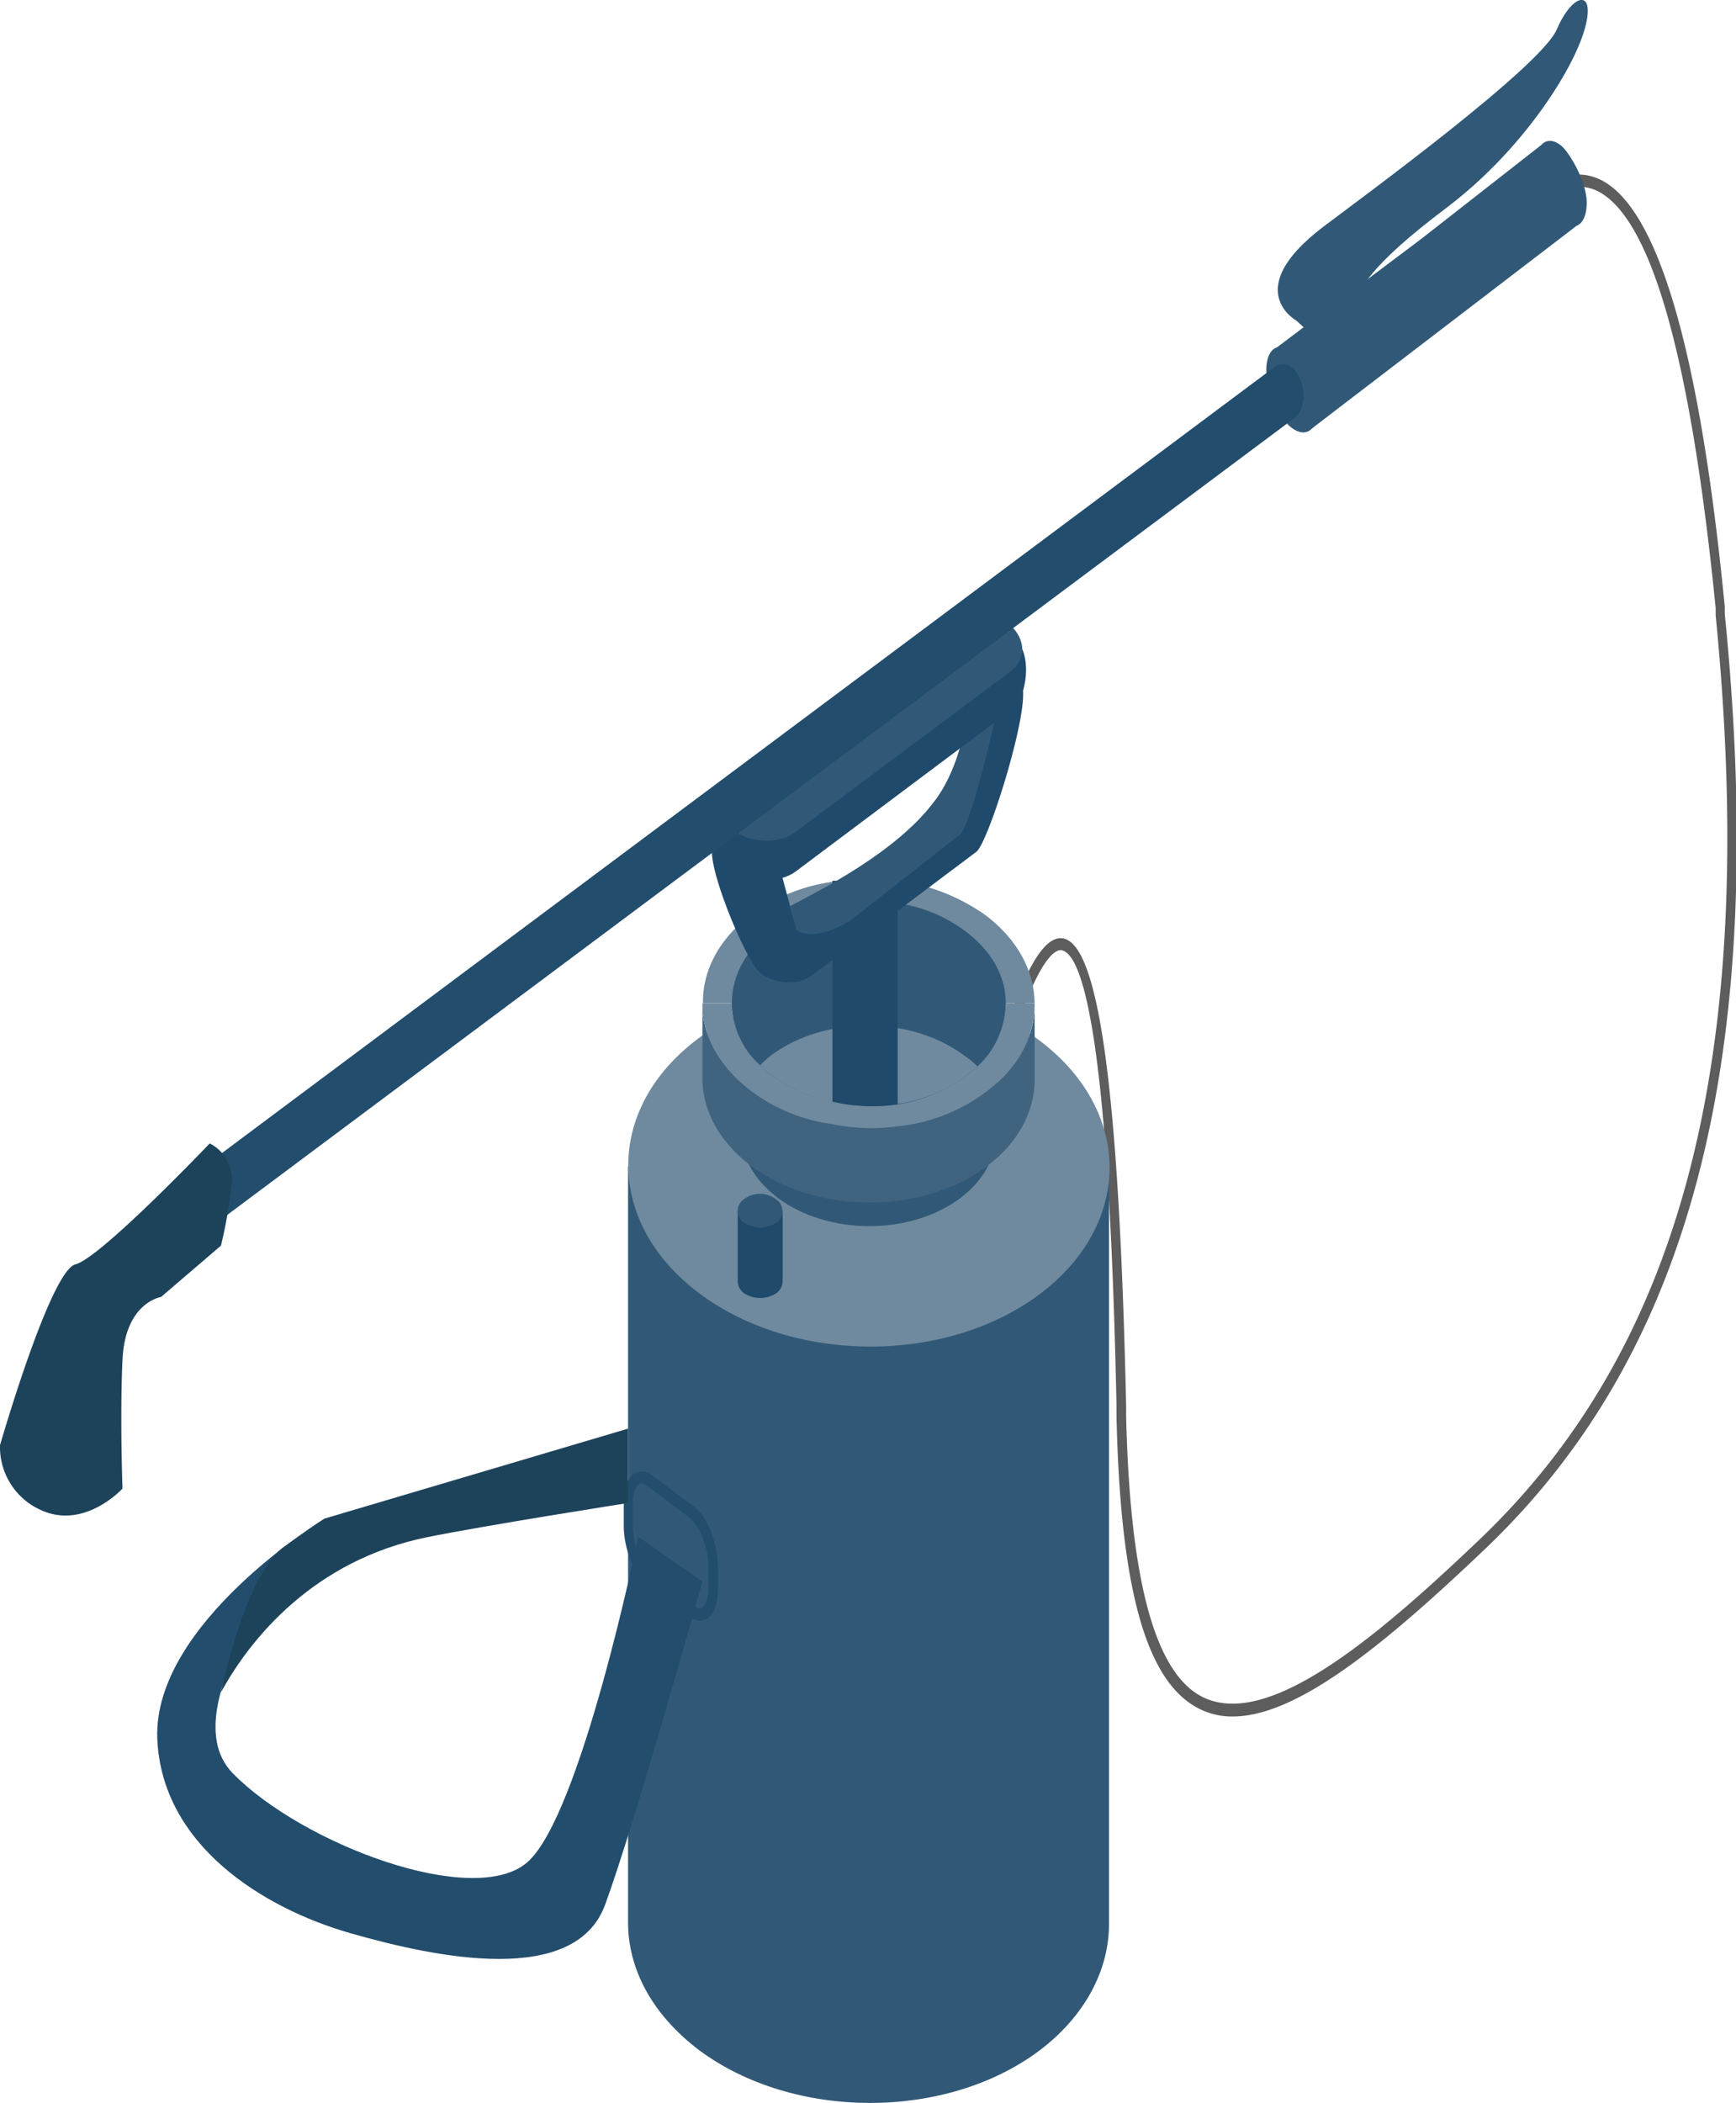
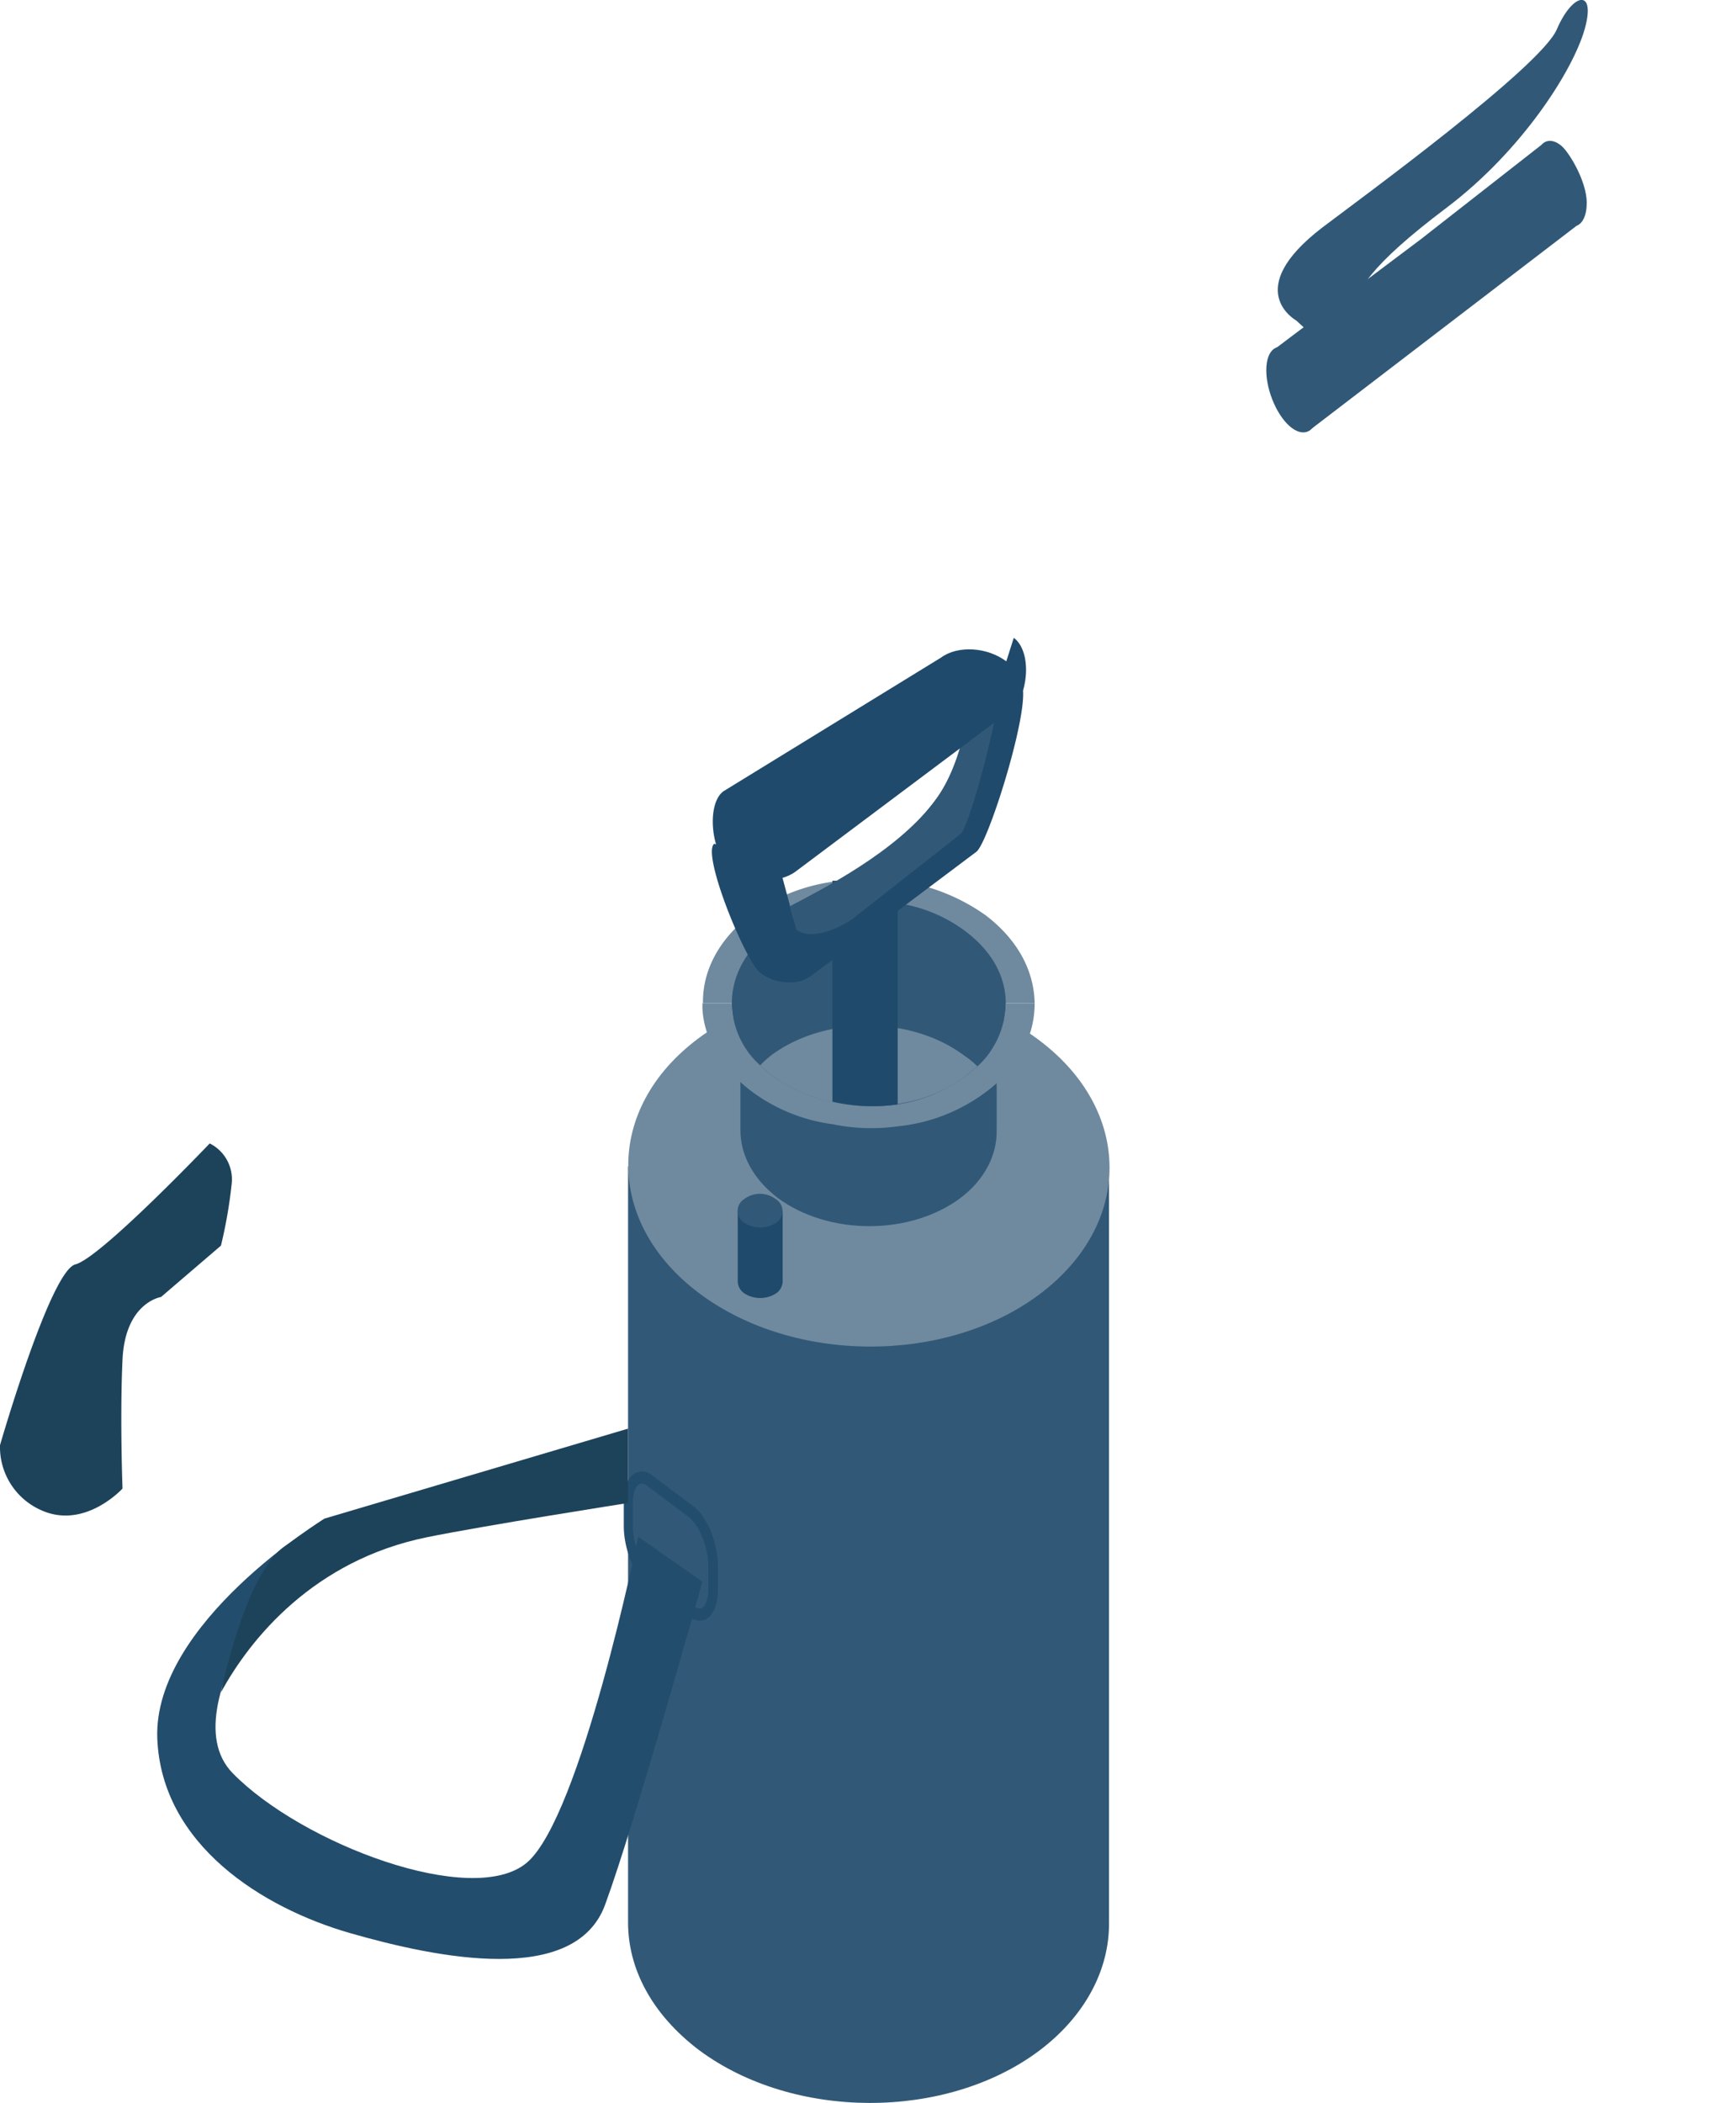
<svg xmlns="http://www.w3.org/2000/svg" viewBox="0 0 324.5 393">
  <defs>
    <style>.cls-1{fill:#5d5d5d;}.cls-2{fill:#315977;}.cls-3{fill:#6f8a9f;}.cls-4{fill:#1f4a6b;}.cls-5{fill:#406480;}.cls-6{fill:#e070be;}.cls-7{fill:#234d6d;}.cls-8{fill:#1d435b;}</style>
  </defs>
  <g id="Layer_2" data-name="Layer 2">
    <g id="Layer_1-2" data-name="Layer 1">
-       <path class="cls-1" d="M230.4,320.8a13.6,13.6,0,0,1-7.4-2.1c-9.1-5.7-13.6-22.9-14.3-54v-1.9c-1.4-68.9-6.3-84.3-10.2-85.2-1.5-.3-5.2,2.2-11.2,23.2l-1.7-.8c5.1-17.6,9.3-25.4,13.2-24.6,6.7,1.4,10.4,29.2,11.7,87.3v2c.7,29.7,5.1,46.7,13.3,51.9,12,7.5,32.6-9.6,53.1-29.2,37.9-36.4,51.8-91.1,43.8-172.4v-1.3c-4.6-46.4-11.9-72.6-21.9-77.9-4.1-2.1-8.7-.5-13.7,4.7l-1.1-1.8c5.5-5.8,10.7-7.4,15.4-5,10.7,5.6,18.4,32.4,23,79.7v1.3c8.2,82.2-6,137.6-44.5,174.5C258.1,308.1,242.2,320.8,230.4,320.8Z" />
      <path class="cls-2" d="M207.3,218V359.3c.1,8.6-4.3,17.4-13.1,24-17.4,13-45.9,13-63.6-.2-8.8-6.7-13.2-15.2-13.2-23.8V218Z" />
      <path class="cls-3" d="M194.3,241.9c-17.5,13.1-46,13-63.6-.2s-17.7-34.5-.2-47.6,45.9-13,63.6.2S211.8,228.8,194.3,241.9Z" />
      <path class="cls-4" d="M146.3,226.3v13.2a2.8,2.8,0,0,1-1.2,2.2,5.5,5.5,0,0,1-6,0,2.8,2.8,0,0,1-1.2-2.2V226.3Z" />
      <path class="cls-2" d="M145.1,228.5a5.4,5.4,0,0,1-6,0,2.6,2.6,0,0,1,0-4.4,4.9,4.9,0,0,1,5.9,0A2.6,2.6,0,0,1,145.1,228.5Z" />
      <path class="cls-2" d="M186.3,200.4v10.8c.1,4.6-2.2,9.3-6.9,12.8-9.4,6.9-24.5,6.9-34-.1-4.7-3.6-7-8.1-7-12.7V200.4Z" />
      <path class="cls-2" d="M179.4,213.2c-9.4,7-24.5,7-33.9-.1s-9.5-18.4-.1-25.4,24.5-7,33.9.1S188.7,206.2,179.4,213.2Z" />
-       <path class="cls-5" d="M193.4,187.7v13.8c.1,5.9-2.9,12-9,16.5-12,9-31.7,9-44-.1-6.1-4.6-9.1-10.5-9.1-16.4v-13c.3,5.6,3.4,11,9.1,15.4a32.5,32.5,0,0,0,15.2,6.2,35.7,35.7,0,0,0,12.2.4,32.9,32.9,0,0,0,16.6-6.5C190.4,199.5,193.4,193.7,193.4,187.7Z" />
      <path class="cls-6" d="M188,187.5a16.3,16.3,0,0,1-5.3,11.8l-2.2,1.8a28.7,28.7,0,0,1-12.7,5.3,33.3,33.3,0,0,1-12.2-.5,28.6,28.6,0,0,1-11.3-4.9,13.7,13.7,0,0,1-2.2-1.9,15.8,15.8,0,0,1-5.3-11.6Z" />
      <path class="cls-3" d="M193.4,187.5c0,6.2-3,12-9,16.5a32.9,32.9,0,0,1-16.6,6.5,35.7,35.7,0,0,1-12.2-.4,32.5,32.5,0,0,1-15.2-6.2c-5.7-4.4-8.8-9.8-9.1-15.4v-1h5.5a15.8,15.8,0,0,0,5.3,11.6,13.7,13.7,0,0,0,2.2,1.9,28.6,28.6,0,0,0,11.3,4.9,33.3,33.3,0,0,0,12.2.5,28.7,28.7,0,0,0,12.7-5.3l2.2-1.8a16.3,16.3,0,0,0,5.3-11.8Z" />
      <path class="cls-3" d="M193.4,187.5H188a16.3,16.3,0,0,1-5.3,11.8l-2.2,1.8a28.7,28.7,0,0,1-12.7,5.3,33.3,33.3,0,0,1-12.2-.5,28.6,28.6,0,0,1-11.3-4.9,13.7,13.7,0,0,1-2.2-1.9,15.8,15.8,0,0,1-5.3-11.6h-5.4c-.1-6,2.9-11.9,8.9-16.5a34,34,0,0,1,15.3-6.2,41.5,41.5,0,0,1,12.2-.2,36.7,36.7,0,0,1,16.5,6.5C190.3,175.7,193.3,181.5,193.4,187.5Z" />
      <path class="cls-2" d="M188,187.5a16.3,16.3,0,0,1-5.3,11.8l-2.2,1.8a28.7,28.7,0,0,1-12.7,5.3,33.3,33.3,0,0,1-12.2-.5,28.6,28.6,0,0,1-11.3-4.9,13.7,13.7,0,0,1-2.2-1.9,15.8,15.8,0,0,1-5.3-11.6c0-4.9,2.4-9.8,7.4-13.6a29.9,29.9,0,0,1,11.4-4.9,35.6,35.6,0,0,1,12.2-.2,27.7,27.7,0,0,1,12.6,5.2C185.5,177.8,188,182.6,188,187.5Z" />
      <path class="cls-3" d="M182.7,199.3l-2.2,1.8c-9.9,7.6-26.1,7.4-36.2-.1a13.7,13.7,0,0,1-2.2-1.9,19,19,0,0,1,2.1-1.9c10-7.4,26.2-7.4,36.2.2A14.5,14.5,0,0,1,182.7,199.3Z" />
      <path class="cls-4" d="M167.8,164.6v41.8a33.3,33.3,0,0,1-12.2-.5V164.6Z" />
      <path class="cls-4" d="M142.2,181.9a9,9,0,0,0,5.2,1.7,6.7,6.7,0,0,0,4.2-1.2l30.9-23.2c2.4-1.8,11-29.6,8.2-31.6l-3.6,1.1-4.9,1.6c-1.1-.9-1.5,11.5-7.4,19.3-7.3,9.8-18.7,16.7-24.1,19.6-1.5.8-2,2.6-2.3,2.8l-2.9-10.8-12-3.5C131.1,159.6,139.4,179.9,142.2,181.9Z" />
      <path class="cls-2" d="M174.8,149.6c-7.3,9.8-21.8,16.9-27.2,19.8l1.3,4.4c2.8,2,8-.3,10.5-2.1l20.1-15.8c1.5-1.2,5.6-16,7.6-27.2l-4.9,1.6C181.1,129.4,180.7,141.8,174.8,149.6Z" />
      <path class="cls-4" d="M148.7,162.9,189,132.7c3.1-2.3,4.1-10.8.5-13.5l-1.4,4.4c-3.6-2.7-9.1-3-12.2-.7l-40.7,25c-3.2,2.4-2.3,11.6,1.3,14.3S145.6,165.2,148.7,162.9Z" />
-       <path class="cls-2" d="M148.7,155.5,189,125.4c3.1-2.4,2.7-6.5-.9-9.2s-9.1-3-12.2-.6l-40.2,30.1c-3.2,2.4-2.8,6.5.8,9.2S145.6,157.9,148.7,155.5Z" />
      <path class="cls-7" d="M130.8,302.9a4.3,4.3,0,0,1-2.1-.8l-7.6-5.7c-2.5-1.9-4.5-6.9-4.5-11.2v-4.3c0-2.5.6-4.5,1.8-5.4a2.9,2.9,0,0,1,3.6.3l7.6,5.7c2.6,1.9,4.6,6.9,4.6,11.3v4.3c0,2.5-.7,4.4-1.9,5.3A2.5,2.5,0,0,1,130.8,302.9Zm-10.9-25.6a.7.7,0,0,0-.6.2c-.6.5-1,1.7-1,3.4v4.3c0,3.5,1.7,7.7,3.7,9.2l7.6,5.7c.5.4,1.3.8,1.8.3s1-1.7,1-3.3v-4.3c0-3.6-1.7-7.8-3.7-9.3l-7.6-5.7A1.7,1.7,0,0,0,119.9,277.3Z" />
      <path class="cls-2" d="M296.6,37.9c0,2.4-.8,3.9-1.9,4.3L245.2,80.1,241.5,77l-3.7-11.4,3.7-2.8,24.1-18.1,22.5-17.6c.9-1,2.2-1.1,3.7.1S296.6,33.9,296.6,37.9Z" />
      <path class="cls-2" d="M246.3,76.4c0,4-2.2,5.5-4.8,3.6s-4.8-6.8-4.8-10.8,2.2-5.5,4.8-3.5S246.3,72.5,246.3,76.4Z" />
      <path class="cls-2" d="M247.2,42.5c7.4-5.6,40.8-30,43.8-37s7.4-7.7,5.2,0-11.7,22.7-25.9,33.4-17.2,15.8-17.2,19.6.6,12-1.9,9.6l-8.9-8.2S231.9,54.2,247.2,42.5Z" />
-       <path class="cls-7" d="M238.5,68.4,30.1,224v12.3L242,78.1s2.8-2.2,1.2-6.8S238.5,68.4,238.5,68.4Z" />
      <path class="cls-8" d="M39.2,213.7a7.5,7.5,0,0,1,4.1,7.6,88.5,88.5,0,0,1-2,11.5l-11.2,9.6s-6.7,1-7.2,11.7,0,24.1,0,24.1-7.1,7.8-15.3,4A12.9,12.9,0,0,1,0,270.1s9.4-32.6,14.1-33.8S39.2,213.7,39.2,213.7Z" />
      <path class="cls-7" d="M131.3,295.6s-12.6,45.2-18.2,60.4-31.2,10-47.6,5.3-35.3-16.5-36.1-36.4c-.8-21.6,31.3-41.1,31.3-41.1s-30.1,34.4-17.2,47.6,44.9,25.3,55,16.7,20.8-60.9,20.8-60.9Z" />
      <path class="cls-8" d="M41.3,316.3s4.5-22.2,11.9-27.3l7.5-5.2L117.4,267v13.9s-26.8,4.2-37.6,6.4C58.7,291.6,46.8,306.2,41.3,316.3Z" />
    </g>
  </g>
</svg>